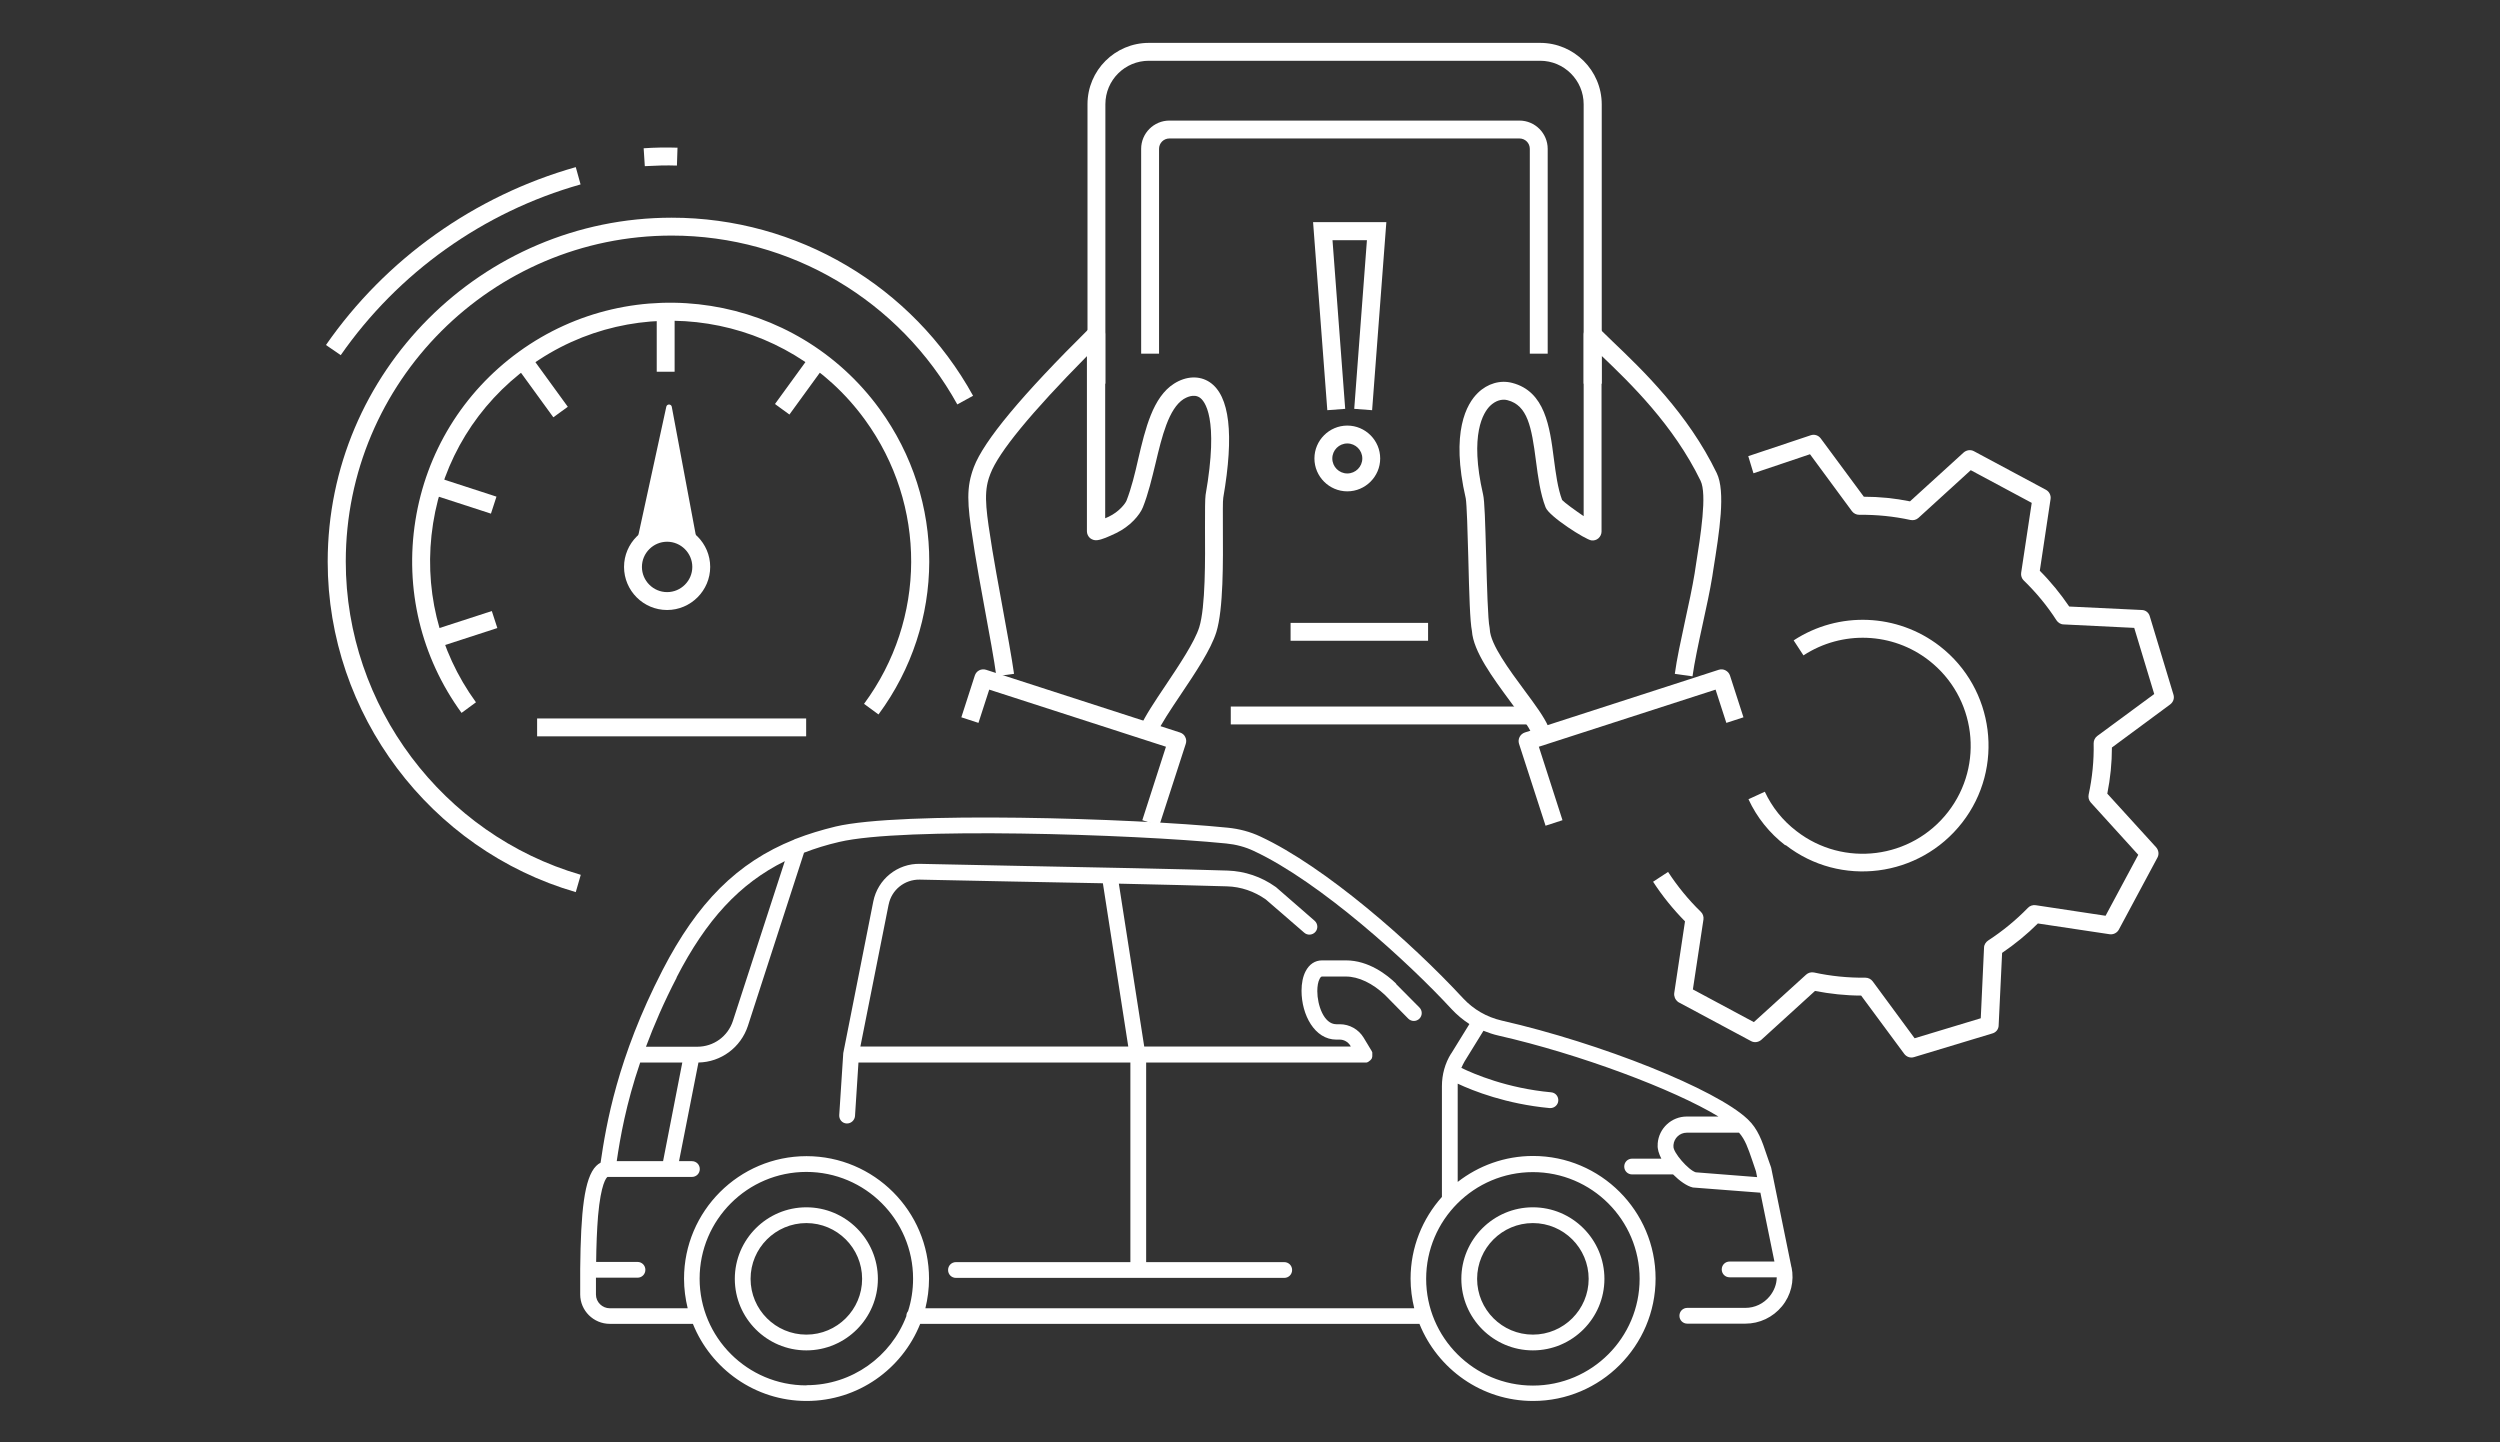
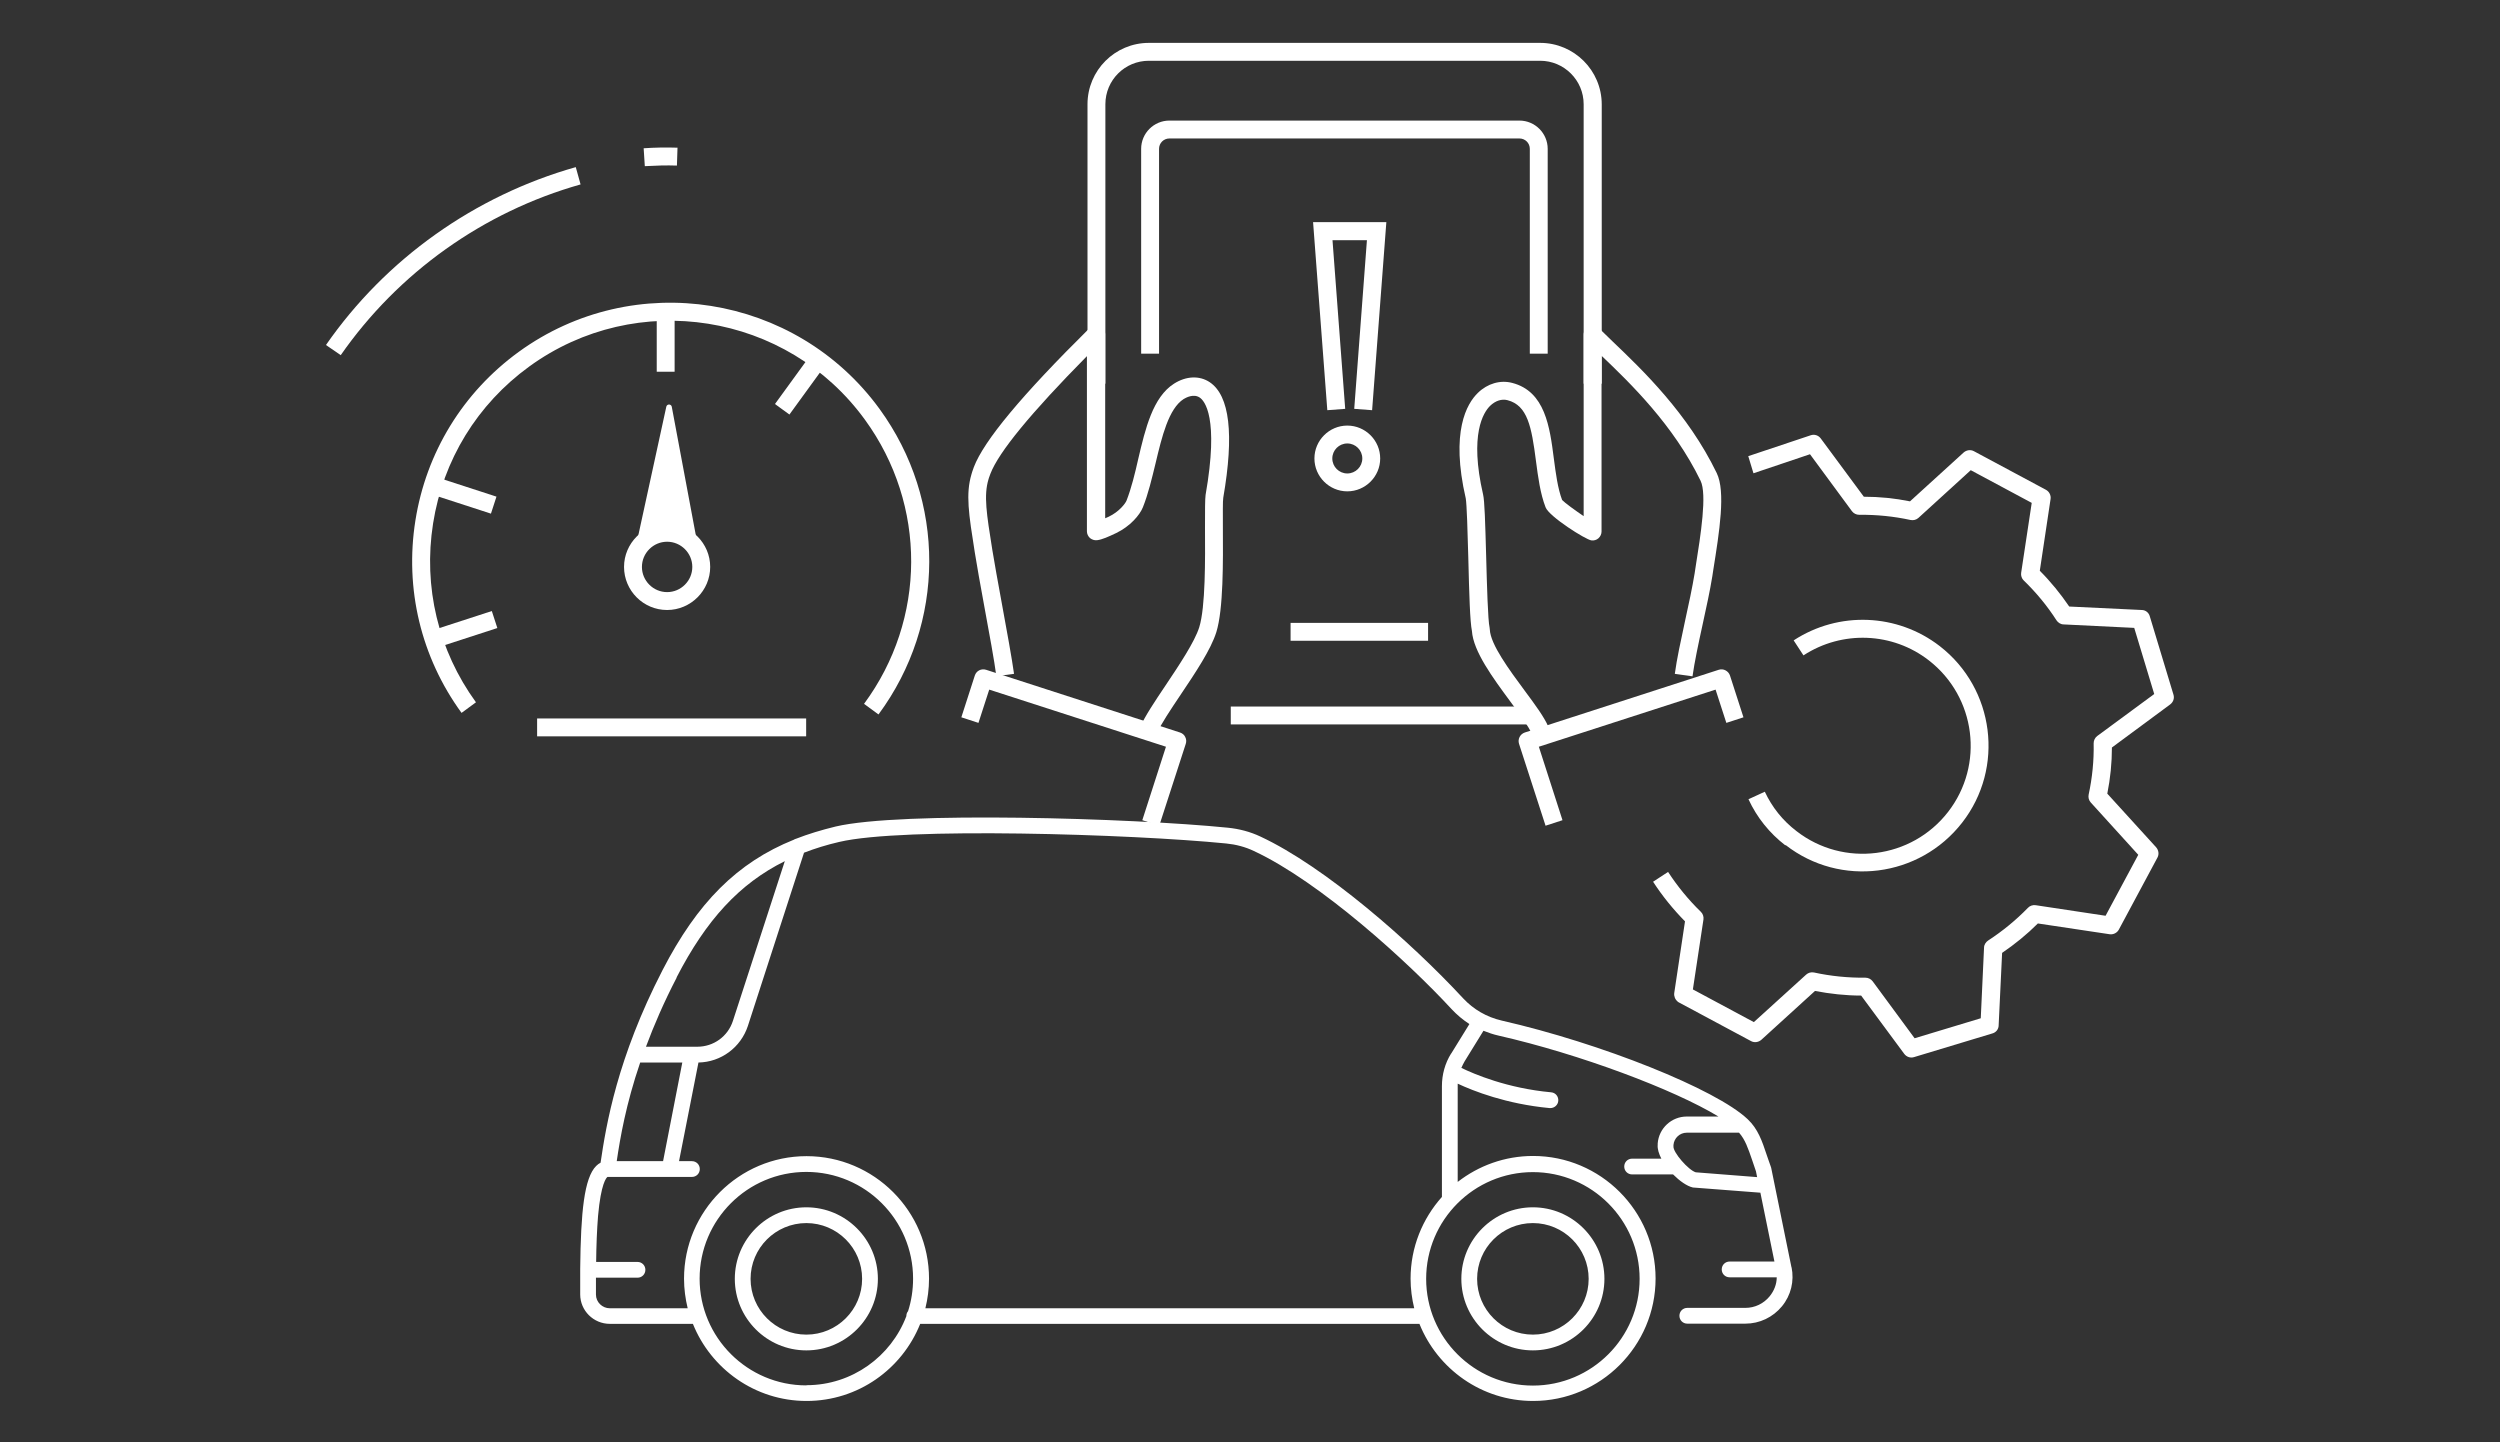
<svg xmlns="http://www.w3.org/2000/svg" id="Ebene_1" data-name="Ebene 1" viewBox="0 0 130 75">
  <rect x="0" y="0" width="130" height="75" fill="#333333" stroke="none" />
  <defs>
    <style> .cls-1 { fill: #fff; } </style>
  </defs>
  <g>
    <g>
      <g id="gear-5-icon">
        <path class="cls-1" d="M87.24,52.08c-.13-.1-.2-.27-.18-.44l.56-3.73c-.62-.63-1.18-1.32-1.66-2.06l.78-.51c.49.75,1.06,1.45,1.7,2.07.11.1.16.26.14.4l-.55,3.64,3.17,1.7,2.72-2.47c.11-.1.26-.14.41-.11.87.19,1.77.28,2.67.27.15,0,.29.07.38.19l2.18,2.96,3.44-1.04.17-3.67c0-.15.09-.29.21-.37.75-.49,1.45-1.06,2.07-1.7.1-.11.26-.16.4-.14l3.64.55,1.7-3.17-2.47-2.72c-.1-.11-.14-.26-.11-.41.19-.88.28-1.78.26-2.67,0-.15.07-.29.19-.38l2.96-2.18-1.04-3.44-3.67-.18c-.15,0-.29-.09-.37-.21-.48-.75-1.05-1.44-1.7-2.07-.11-.1-.16-.26-.14-.4l.55-3.64-3.17-1.7-2.72,2.48c-.11.1-.26.14-.41.11-.87-.19-1.77-.28-2.67-.27-.15,0-.29-.07-.38-.19l-2.18-2.96-2.94.99-.27-.89,3.26-1.09c.19-.06.39.01.51.17l2.24,3.03c.81,0,1.61.08,2.4.24l2.79-2.54c.15-.13.36-.16.53-.07l3.75,2.01c.17.09.27.29.24.48l-.56,3.73c.57.57,1.08,1.2,1.53,1.86l3.77.18c.2,0,.37.14.42.33l1.23,4.07c.06.19-.01.39-.17.51l-3.03,2.24c0,.8-.08,1.6-.24,2.4l2.54,2.79c.13.15.16.36.07.53l-2.01,3.75c-.09.17-.29.27-.48.24l-3.73-.56c-.57.57-1.2,1.08-1.86,1.53l-.18,3.77c0,.2-.14.37-.33.42l-4.07,1.23c-.19.06-.39-.01-.51-.17l-2.24-3.03c-.81,0-1.61-.09-2.4-.24l-2.79,2.54c-.15.13-.36.16-.53.07l-3.75-2.01s-.05-.03-.07-.04Z" />
      </g>
      <path class="cls-1" d="M92.84,43.96c-.83-.64-1.48-1.45-1.92-2.4l.85-.39c.38.81.93,1.5,1.65,2.05,2.45,1.9,5.98,1.45,7.88-1s1.45-5.98-1-7.88c-1.89-1.47-4.51-1.57-6.52-.26l-.51-.78c2.34-1.53,5.39-1.41,7.6.3,2.85,2.21,3.38,6.33,1.16,9.18s-6.33,3.38-9.18,1.16Z" />
    </g>
    <g>
      <g>
        <rect class="cls-1" x="64" y="36.74" width="15.55" height=".93" />
        <path class="cls-1" d="M83.28,19.95h-.93V5.42c0-1.25-1.02-2.26-2.26-2.26h-20.35c-1.25,0-2.26,1.01-2.26,2.26v14.53h-.93V5.42c0-1.76,1.43-3.19,3.19-3.19h20.35c1.76,0,3.2,1.43,3.2,3.2v14.53Z" />
        <path class="cls-1" d="M80.48,18.39h-.93V7.74c0-.3-.24-.54-.54-.54h-18.2c-.3,0-.54.24-.54.54v10.65h-.93V7.74c0-.81.66-1.47,1.47-1.47h18.2c.81,0,1.47.66,1.47,1.47v10.65Z" />
        <rect class="cls-1" x="67.11" y="32.39" width="7.15" height=".93" />
        <path class="cls-1" d="M60.29,42.94l-.89-.29,1.23-3.82-9.19-2.97-.56,1.73-.89-.29.7-2.17c.08-.25.34-.38.59-.3l10.08,3.26c.12.04.22.12.27.23.06.11.07.24.03.36l-1.38,4.26Z" />
        <path class="cls-1" d="M79.65,38.15c-.17-.39-.63-1.02-1.12-1.68-.9-1.22-1.92-2.6-1.99-3.66-.1-.49-.14-1.86-.19-3.87-.03-1.23-.08-2.76-.13-3.02-.8-3.47.05-4.93.63-5.49.5-.49,1.17-.68,1.78-.52,1.72.44,1.96,2.3,2.17,3.94.1.76.2,1.54.43,2.15.14.15.68.54,1.12.84v-9.44c0-.19.11-.36.29-.43.17-.07.37-.03.51.1.21.21.45.44.71.69,1.56,1.49,3.91,3.74,5.41,6.84.47.97.14,3.04-.18,5.04l-.05.33c-.12.75-.32,1.66-.51,2.53-.21.96-.42,1.95-.52,2.67l-.92-.13c.1-.75.31-1.72.53-2.74.19-.86.38-1.75.5-2.48l.05-.33c.27-1.69.6-3.79.26-4.49-1.41-2.9-3.64-5.06-5.15-6.5v9.14c0,.13-.06.26-.16.35-.1.09-.24.13-.37.11-.3-.04-2.2-1.24-2.38-1.72-.28-.72-.39-1.58-.5-2.41-.23-1.79-.44-2.89-1.48-3.16-.3-.08-.63.03-.9.29-.35.34-1.09,1.48-.37,4.61.08.33.11,1.43.16,3.2.04,1.49.09,3.35.18,3.73,0,.03.01.06.01.09.03.78,1.02,2.11,1.81,3.18.55.74,1.02,1.38,1.23,1.87l-.86.37Z" />
        <path class="cls-1" d="M80.37,42.94l-1.38-4.26c-.08-.25.06-.51.3-.59l10.08-3.26c.12-.04.25-.03.36.03.11.06.19.15.23.27l.7,2.17-.89.29-.56-1.73-9.19,2.97,1.23,3.82-.89.29Z" />
        <path class="cls-1" d="M60.16,38.16l-.86-.37c.23-.54.76-1.33,1.31-2.15.71-1.06,1.51-2.26,1.75-3.02.33-1.06.31-3.54.3-5.18,0-.95,0-1.46.03-1.7.71-4.05-.06-4.91-.31-5.07-.32-.21-.71.01-.83.08-.78.5-1.13,1.95-1.46,3.34-.19.78-.38,1.59-.66,2.29-.16.4-.66.99-1.39,1.34-.4.19-.73.34-.99.37-.13.02-.27-.03-.37-.11-.1-.09-.16-.22-.16-.35v-9.11c-2.9,2.94-4.59,4.99-5.02,6.12-.06.15-.1.29-.1.29-.25.84-.1,1.78.2,3.66.11.67.29,1.68.49,2.76.26,1.42.53,2.89.64,3.69l-.92.12c-.1-.78-.37-2.24-.63-3.65-.2-1.08-.38-2.1-.49-2.78-.32-2.02-.48-3.04-.17-4.08,0,0,.05-.18.12-.36.52-1.37,2.49-3.74,6.03-7.24.13-.13.33-.17.51-.1.17.07.29.24.29.43v9.57c.07-.03.13-.06.18-.08.55-.26.87-.69.93-.84.25-.64.44-1.41.61-2.17.37-1.58.76-3.21,1.86-3.91.63-.4,1.32-.43,1.85-.08,1.05.7,1.28,2.72.71,6.01-.03.16-.02.86-.02,1.53.01,1.8.03,4.26-.34,5.46-.28.9-1.08,2.1-1.86,3.26-.53.79-1.03,1.54-1.23,2Z" />
      </g>
      <polygon class="cls-1" points="71.35 21.33 70.42 21.26 71.08 12.49 69.29 12.49 69.95 21.26 69.02 21.33 68.28 11.55 72.09 11.55 71.35 21.33" />
      <path class="cls-1" d="M70.06,25.55c-.94,0-1.71-.77-1.71-1.71s.77-1.71,1.71-1.71,1.71.77,1.71,1.71-.77,1.71-1.71,1.71ZM70.06,23.06c-.43,0-.78.35-.78.78s.35.78.78.78.78-.35.78-.78-.35-.78-.78-.78Z" />
    </g>
    <g>
      <path class="cls-1" d="M33.53,8.64l-.06-.93c.58-.04,1.17-.05,1.76-.03l-.03.93c-.55-.02-1.11,0-1.66.03Z" />
-       <rect class="cls-1" x="27.79" y="18.69" width=".93" height="3.02" transform="translate(-6.47 20.47) rotate(-36)" />
      <path class="cls-1" d="M17.72,18.47l-.77-.53c3.11-4.48,7.73-7.76,12.99-9.25l.25.9c-5.06,1.43-9.49,4.59-12.48,8.89Z" />
      <rect class="cls-1" x="23.77" y="24.28" width=".93" height="3.02" transform="translate(-7.78 40.88) rotate(-72)" />
      <rect class="cls-1" x="22.77" y="32.22" width="3.02" height=".93" transform="translate(-8.91 9.1) rotate(-18)" />
-       <path class="cls-1" d="M29.94,46.39c-7.59-2.2-12.9-9.27-12.9-17.18,0-9.86,8.02-17.89,17.89-17.89,6.52,0,12.52,3.55,15.67,9.26l-.82.45c-2.99-5.41-8.68-8.78-14.85-8.78-9.35,0-16.95,7.61-16.95,16.95,0,7.5,5.03,14.2,12.22,16.29l-.26.9Z" />
      <rect class="cls-1" x="34.15" y="16.22" width=".93" height="3.11" />
      <rect class="cls-1" x="40.05" y="19.6" width="3.02" height=".93" transform="translate(.9 41.89) rotate(-54)" />
      <path class="cls-1" d="M36.22,28.03l-1.29-6.89c-.04-.14-.24-.14-.28,0l-1.5,6.89h3.07Z" />
      <path class="cls-1" d="M45.68,37.15l-.75-.55c3.25-4.4,3.27-10.34.05-14.77-4.05-5.58-11.89-6.82-17.46-2.77-2.7,1.96-4.48,4.86-5,8.16-.52,3.3.27,6.6,2.23,9.3l-.75.55c-2.11-2.9-2.96-6.45-2.4-10,.56-3.54,2.47-6.66,5.37-8.77,5.99-4.35,14.41-3.02,18.77,2.97,3.46,4.76,3.44,11.14-.05,15.87Z" />
      <path class="cls-1" d="M34.69,31.72c-1.24,0-2.24-1.01-2.24-2.24s1.01-2.24,2.24-2.24,2.24,1.01,2.24,2.24-1.01,2.24-2.24,2.24ZM34.69,28.17c-.72,0-1.31.59-1.31,1.31s.59,1.31,1.31,1.31,1.31-.59,1.31-1.31-.59-1.31-1.31-1.31Z" />
      <rect class="cls-1" x="27.93" y="37.36" width="13.99" height=".93" />
    </g>
  </g>
  <g>
    <path class="cls-1" d="M79.71,70.22c2.05,0,3.72-1.67,3.72-3.72s-1.67-3.72-3.72-3.72-3.72,1.67-3.72,3.72,1.67,3.72,3.72,3.72ZM79.71,63.6c1.6,0,2.9,1.3,2.9,2.9s-1.3,2.9-2.9,2.9-2.9-1.3-2.9-2.9,1.3-2.9,2.9-2.9Z" />
    <path class="cls-1" d="M41.93,62.78c-2.05,0-3.72,1.67-3.72,3.72s1.67,3.72,3.72,3.72,3.72-1.67,3.72-3.72-1.67-3.72-3.72-3.72ZM41.93,69.4c-1.6,0-2.9-1.3-2.9-2.9s1.3-2.9,2.9-2.9,2.9,1.3,2.9,2.9-1.3,2.9-2.9,2.9Z" />
    <path class="cls-1" d="M93.16,65.92l-1.06-5.2-.02-.06c-.08-.21-.14-.41-.21-.6-.24-.72-.45-1.35-.99-1.86-1.64-1.56-7.62-3.95-12.79-5.13-.78-.18-1.47-.58-2.01-1.16-2.73-2.95-7.19-6.85-10.54-8.41-.53-.25-1.1-.4-1.7-.46-4.99-.5-17.02-.86-20.39-.06-.74.18-1.43.39-2.07.64-.03,0-.06.02-.09.04-2.96,1.19-5.03,3.28-6.84,6.79-2.35,4.56-2.93,8.03-3.22,10.01-.08.04-.16.1-.23.17-.62.62-.8,2.38-.83,5.35,0,.01,0,.03,0,.04,0,.01,0,.03,0,.04,0,.4,0,.81,0,1.25,0,.84.69,1.53,1.54,1.53h4.32c.94,2.34,3.23,4.01,5.91,4.01s4.97-1.66,5.91-4.01h25.96c.94,2.34,3.23,4.01,5.91,4.01,3.51,0,6.37-2.86,6.37-6.37s-2.86-6.37-6.37-6.37c-1.48,0-2.84.51-3.92,1.35v-5s0-.08,0-.11c.81.38,2.53,1.06,4.78,1.27.01,0,.03,0,.04,0,.21,0,.39-.16.41-.37.02-.23-.14-.43-.37-.45-2.29-.21-4.01-.95-4.67-1.27.05-.12.11-.23.17-.34l.98-1.59c.25.1.51.19.78.25,4.22.96,9.12,2.8,11.44,4.21h-1.65c-.79,0-1.45.61-1.51,1.4v.07c-.02.21.06.47.19.72h-1.52c-.23,0-.41.18-.41.41s.18.41.41.41h2.13c.34.34.72.61,1.03.68l3.51.27.73,3.58h-2.33c-.23,0-.41.18-.41.41s.18.41.41.41h2.45c0,.36-.14.71-.37.99-.31.38-.77.6-1.26.6h-3.02c-.23,0-.41.18-.41.41s.18.41.41.41h3.02c.74,0,1.43-.33,1.9-.9.47-.57.65-1.31.5-2.04ZM35.18,50.83c1.54-2.99,3.27-4.88,5.63-6.05l-2.7,8.31c-.26.8-1,1.34-1.85,1.34h-.28s0,0,0,0h-2.39c.41-1.1.93-2.31,1.6-3.6ZM32.07,60.38c.18-1.22.48-2.96,1.22-5.13h2.19l-1,5.13h-2.41ZM41.93,72.04c-3.06,0-5.55-2.49-5.55-5.55s2.49-5.55,5.55-5.55,5.55,2.49,5.55,5.55c0,.59-.09,1.16-.26,1.69-.06.07-.09.16-.09.26,0,0,0,0,0,0-.79,2.09-2.82,3.59-5.19,3.59ZM85.26,66.5c0,3.06-2.49,5.55-5.55,5.55s-5.55-2.49-5.55-5.55,2.49-5.55,5.55-5.55,5.55,2.49,5.55,5.55ZM75.46,54.78c-.32.51-.48,1.1-.48,1.7v5.76c-1.01,1.13-1.63,2.62-1.63,4.25,0,.53.07,1.05.19,1.54h-25.42c.12-.49.19-1.01.19-1.54,0-3.51-2.86-6.37-6.37-6.37s-6.37,2.86-6.37,6.37c0,.53.07,1.05.19,1.54h-4.05c-.39,0-.72-.32-.72-.71,0-.29,0-.58,0-.88h2.16c.23,0,.41-.18.41-.41s-.18-.41-.41-.41h-2.15c.01-.85.04-1.67.1-2.4.15-1.68.43-1.98.49-2.02.03,0,.06,0,.09,0h3.14s0,0,0,0c0,0,0,0,0,0h1.16c.23,0,.41-.18.41-.41s-.18-.41-.41-.41h-.67l1.01-5.13c1.17-.02,2.2-.78,2.57-1.9l2.92-9.01c.57-.22,1.18-.41,1.83-.56,3.29-.78,15.18-.41,20.12.08.51.05,1,.18,1.44.39,3.47,1.62,8.05,5.8,10.28,8.22.28.3.59.56.93.78l-.95,1.54ZM88.18,60.96c-.38-.11-1.19-1.04-1.16-1.35v-.07c.03-.36.33-.64.69-.64h2.69s.02,0,.03,0c.32.36.47.81.68,1.42.06.19.13.38.2.59l.06.3-3.19-.25Z" />
-     <path class="cls-1" d="M72.6,51.15h0c-.47-.46-1.43-1.21-2.61-1.21h-1.24c-.37,0-.67.2-.86.57-.14.27-.21.62-.21,1.01,0,1.25.68,2.54,1.81,2.54h.18c.22,0,.42.12.54.3l.03.06h-10.74l-1.32-8.47c2.26.05,4.3.1,5.62.14.73.02,1.42.26,2.02.68l2,1.73c.17.15.43.13.58-.04s.13-.43-.04-.58l-2.01-1.75-.03-.02c-.73-.52-1.59-.81-2.48-.84-2.36-.08-7.02-.17-11.13-.25-1.83-.04-3.54-.07-4.86-.1-1.18-.03-2.21.8-2.44,1.96l-1.56,7.88-.21,3.23c-.01.23.16.42.38.43,0,0,.02,0,.03,0,.21,0,.39-.17.41-.38l.18-2.79h14.14v10.38h-9.07c-.23,0-.41.18-.41.41s.18.41.41.41h17.07c.23,0,.41-.18.41-.41s-.18-.41-.41-.41h-7.18v-10.38h11.37s0,0,0,0c.02,0,.05,0,.07,0,0,0,.01,0,.02,0,.02,0,.04-.01.06-.02,0,0,0,0,0,0,.02,0,.03-.02.05-.03,0,0,0,0,0,0,.01,0,.02-.02.04-.03,0,0,.02-.02.03-.02,0,0,.02-.02.03-.03,0-.01.02-.02.03-.03,0-.01.01-.02.02-.03,0-.01.01-.02.02-.04,0-.01,0-.02.01-.04,0-.01,0-.03.01-.04,0-.01,0-.02,0-.04,0-.01,0-.03,0-.04,0,0,0,0,0,0,0,0,0-.02,0-.03,0-.02,0-.03,0-.05,0-.01,0-.03,0-.04,0-.01,0-.03-.01-.04,0-.01-.01-.03-.02-.04,0,0,0-.02-.01-.02l-.41-.68c-.26-.43-.73-.7-1.24-.7h-.18c-.65,0-.99-1-.99-1.72,0-.26.04-.49.12-.64.06-.12.11-.12.13-.12h1.24c.65,0,1.39.35,2.04.97l1.2,1.22c.16.16.42.16.58,0,.16-.16.16-.42,0-.58l-1.21-1.22ZM46.21,47.04c.15-.77.83-1.31,1.61-1.3,1.31.03,3.02.06,4.86.1,1.53.03,3.13.06,4.67.09l1.32,8.49h-13.93l1.47-7.39Z" />
  </g>
</svg>